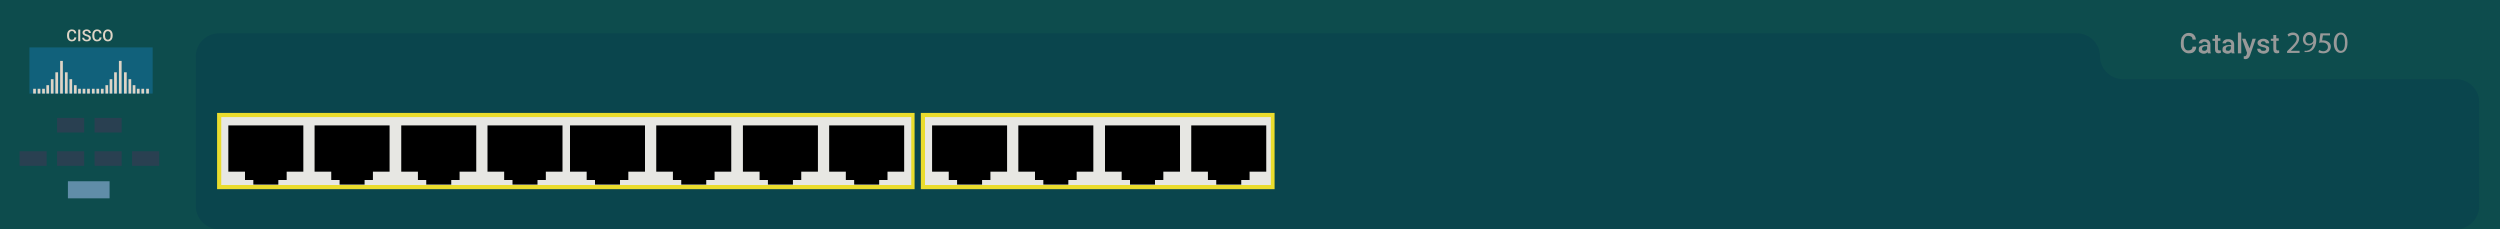
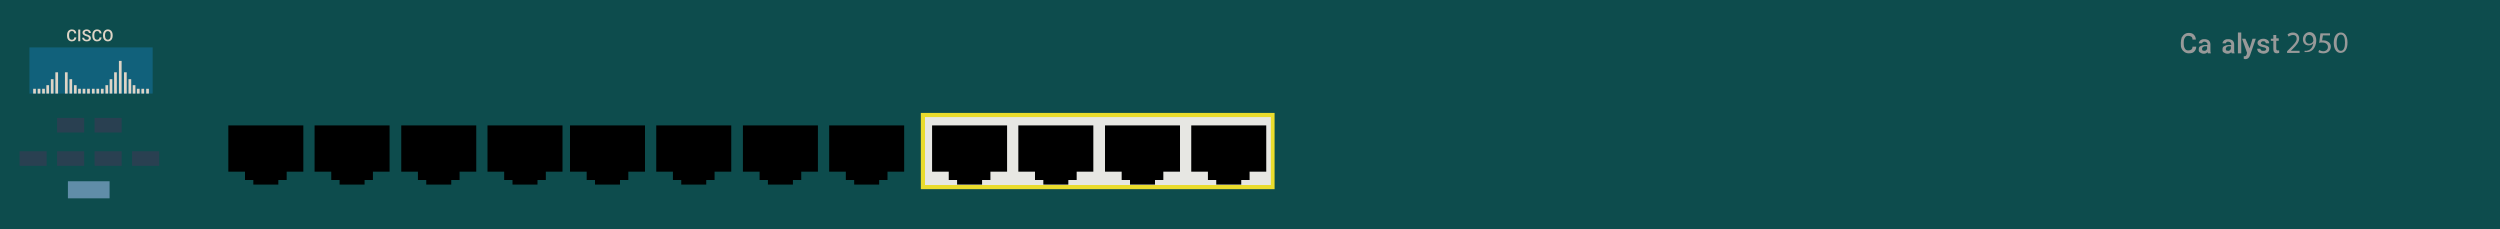
<svg xmlns="http://www.w3.org/2000/svg" version="1.1" id="Cisco_Catalyst_2950_12" x="0px" y="0px" viewBox="0 0 600 55" style="enable-background:new 0 0 600 55;" xml:space="preserve">
  <style type="text/css">
	.st0{fill:#0D4C4D;}
	.st1{fill:#0A454D;}
	.st2{fill:#989999;}
	.st3{fill:#EADC2D;}
	.st4{fill:#E7E7E3;}
	.st5{fill:#608DA8;}
	.st6{fill:#294051;}
	.st7{fill:#11617B;}
	.st8{fill:#DED4C6;}
</style>
  <rect class="st0" width="600" height="55" />
-   <path class="st1" d="M498.5,8h-446c-3,0-5.5,2.5-5.5,5.5v36c0,3,2.5,5.5,5.5,5.5h537c3,0,5.5-2.5,5.5-5.5v-25c0-3-2.5-5.5-5.5-5.5  h-80c-3,0-5.5-2.5-5.5-5.5l0,0C504,10.5,501.5,8,498.5,8z" />
  <g>
    <path class="st2" d="M527.1,11.2c0,0.5-0.2,0.9-0.5,1.2s-0.7,0.4-1.3,0.4   c-0.4,0-0.7-0.1-1-0.3s-0.5-0.4-0.7-0.8s-0.2-0.7-0.2-1.1   v-0.4c0-0.4,0.1-0.8,0.2-1.2C523.8,8.7,524,8.4,524.3,8.2   s0.6-0.3,1-0.3c0.5,0,0.9,0.1,1.2,0.4c0.3,0.3,0.5,0.7,0.5,1.2   h-0.8c0-0.3-0.1-0.6-0.3-0.7C525.7,8.7,525.5,8.6,525.2,8.6   c-0.4,0-0.6,0.1-0.8,0.4c-0.2,0.3-0.3,0.6-0.3,1.1v0.4   c0,0.5,0.1,0.9,0.3,1.2s0.4,0.4,0.8,0.4   c0.3,0,0.6-0.1,0.7-0.2c0.2-0.1,0.3-0.4,0.3-0.7   C526.2,11.2,527.1,11.2,527.1,11.2z" />
    <path class="st2" d="M529.9,12.8c0-0.1-0.1-0.2-0.1-0.3   c-0.2,0.3-0.6,0.4-0.9,0.4c-0.3,0-0.6-0.1-0.9-0.3   s-0.3-0.4-0.3-0.7c0-0.4,0.1-0.7,0.4-0.8   c0.3-0.2,0.7-0.3,1.2-0.3h0.5v-0.2   c0-0.2-0.1-0.3-0.2-0.4C529.5,10.1,529.3,10,529.1,10   s-0.3,0-0.4,0.1C528.6,10.2,528.5,10.3,528.5,10.4h-0.8   c0-0.2,0.1-0.4,0.2-0.5c0.1-0.2,0.3-0.3,0.5-0.4   s0.5-0.1,0.7-0.1c0.4,0,0.7,0.1,1,0.3   c0.2,0.2,0.4,0.5,0.4,0.9V12c0,0.3,0,0.6,0.1,0.7v0.1H529.9z    M529,12.2c0.2,0,0.3,0,0.4-0.1c0.1-0.1,0.2-0.2,0.3-0.3   v-0.7h-0.4c-0.3,0-0.5,0.1-0.6,0.2C528.6,11.4,528.5,11.5,528.5,11.7   c0,0.1,0,0.3,0.1,0.4C528.7,12.1,528.8,12.2,529,12.2z" />
-     <path class="st2" d="M532.3,8.4v0.8h0.6v0.6h-0.6v1.9   c0,0.1,0,0.2,0.1,0.3s0.1,0.1,0.3,0.1c0.1,0,0.2,0,0.3,0   v0.6c-0.2,0-0.3,0.1-0.5,0.1c-0.6,0-0.9-0.3-0.9-1v-2H531v-0.5   h0.6V8.4H532.3z" />
    <path class="st2" d="M535.6,12.8C535.6,12.7,535.5,12.6,535.5,12.5   c-0.2,0.3-0.6,0.4-0.9,0.4c-0.3,0-0.6-0.1-0.9-0.3   s-0.3-0.4-0.3-0.7c0-0.4,0.1-0.7,0.4-0.8   C534.1,10.9,534.5,10.8,535,10.8h0.5v-0.2c0-0.2-0.1-0.3-0.2-0.4   C535.2,10.1,535,10,534.8,10S534.5,10,534.4,10.1   c-0.1,0.1-0.2,0.2-0.2,0.3h-0.8c0-0.2,0.1-0.4,0.2-0.5   c0.1-0.2,0.3-0.3,0.5-0.4s0.5-0.1,0.7-0.1   c0.4,0,0.7,0.1,1,0.3c0.2,0.2,0.4,0.5,0.4,0.9V12   c0,0.3,0,0.6,0.1,0.7v0.1H535.6z M534.7,12.2   c0.2,0,0.3,0,0.4-0.1c0.1-0.1,0.2-0.2,0.3-0.3v-0.7H535   c-0.3,0-0.5,0.1-0.6,0.2c-0.1,0.1-0.2,0.2-0.2,0.4   c0,0.1,0,0.3,0.1,0.4C534.4,12.1,534.6,12.2,534.7,12.2z" />
    <path class="st2" d="M537.9,12.8h-0.8v-5h0.8V12.8z" />
    <path class="st2" d="M539.9,11.6l0.7-2.3h0.8l-1.4,4   c-0.2,0.6-0.6,0.9-1.1,0.9c-0.1,0-0.2,0-0.4-0.1V13.5h0.1   c0.2,0,0.3,0,0.4-0.1c0.1-0.1,0.2-0.2,0.2-0.4l0.1-0.3   l-1.2-3.4h0.8L539.9,11.6z" />
    <path class="st2" d="M543.9,11.8c0-0.1-0.1-0.2-0.2-0.3   c-0.1-0.1-0.3-0.1-0.6-0.2c-0.3-0.1-0.5-0.1-0.7-0.2   c-0.4-0.2-0.6-0.5-0.6-0.8s0.1-0.5,0.4-0.7   c0.3-0.2,0.6-0.3,1-0.3s0.7,0.1,1,0.3s0.4,0.5,0.4,0.8   h-0.8c0-0.1-0.1-0.3-0.2-0.4c-0.1-0.1-0.3-0.1-0.4-0.1   c-0.2,0-0.3,0-0.4,0.1c-0.1,0.1-0.2,0.2-0.2,0.3   s0,0.2,0.2,0.3c0.1,0.1,0.3,0.1,0.6,0.2   c0.3,0.1,0.5,0.1,0.7,0.2c0.2,0.1,0.3,0.2,0.4,0.3   c0.1,0.1,0.1,0.3,0.1,0.5c0,0.3-0.1,0.6-0.4,0.8   s-0.6,0.3-1,0.3c-0.3,0-0.5-0.1-0.8-0.2   c-0.2-0.1-0.4-0.2-0.5-0.4s-0.2-0.4-0.2-0.6H542.5   c0,0.2,0.1,0.3,0.2,0.4s0.3,0.1,0.5,0.1s0.4,0,0.5-0.1   C543.8,12,543.9,11.9,543.9,11.8z" />
    <path class="st2" d="M546.3,8.4v0.8h0.6v0.6h-0.6v1.9   c0,0.1,0,0.2,0.1,0.3s0.1,0.1,0.3,0.1c0.1,0,0.2,0,0.3,0   v0.6c-0.2,0-0.3,0.1-0.5,0.1c-0.6,0-0.9-0.3-0.9-1v-2H545v-0.5   h0.6V8.4H546.3z" />
  </g>
  <g>
    <polyline class="st3" points="221,27.1 305.9,27.1 305.9,45.4 221,45.4  " />
    <polyline class="st4" points="222,44.4 305,44.4 305,28.1 222,28.1  " />
    <polygon points="289.9,41.2 289.9,43.2 291.9,43.2 291.9,44.3    297.9,44.3 297.9,43.2 299.9,43.2 299.9,41.2 303.9,41.2    303.9,30.1 285.9,30.1 285.9,41.2  " />
    <polygon points="269.2,41.2 269.2,43.2 271.2,43.2 271.2,44.3    277.2,44.3 277.2,43.2 279.2,43.2 279.2,41.2 283.2,41.2    283.2,30.1 265.2,30.1 265.2,41.2  " />
    <polygon points="248.4,41.2 248.4,43.2 250.4,43.2 250.4,44.3    256.4,44.3 256.4,43.2 258.4,43.2 258.4,41.2 262.4,41.2    262.4,30.1 244.4,30.1 244.4,41.2  " />
    <polygon points="227.7,41.2 227.7,43.2 229.7,43.2 229.7,44.3    235.7,44.3 235.7,43.2 237.7,43.2 237.7,41.2 241.7,41.2    241.7,30.1 223.7,30.1 223.7,41.2  " />
  </g>
  <g>
-     <polyline class="st3" points="52.1,27.1 219.5,27.1 219.5,45.4 52.1,45.4  " />
-     <polyline class="st4" points="53.1,44.4 218.7,44.4 218.7,28.1 53.1,28.1  " />
    <polygon points="121,41.2 121,43.2 123,43.2 123,44.3 129,44.3 129,43.2 131,43.2    131,41.2 135,41.2 135,30.1 117,30.1 117,41.2  " />
    <polygon points="100.3,41.2 100.3,43.2 102.3,43.2 102.3,44.3    108.3,44.3 108.3,43.2 110.3,43.2 110.3,41.2 114.3,41.2    114.3,30.1 96.3,30.1 96.3,41.2  " />
    <polygon points="79.5,41.2 79.5,43.2 81.5,43.2 81.5,44.3 87.5,44.3 87.5,43.2    89.5,43.2 89.5,41.2 93.5,41.2 93.5,30.1 75.5,30.1 75.5,41.2  " />
    <polygon points="58.8,41.2 58.8,43.2 60.8,43.2 60.8,44.3 66.8,44.3    66.8,43.2 68.8,43.2 68.8,41.2 72.8,41.2 72.8,30.1    54.8,30.1 54.8,41.2  " />
    <polygon points="203,41.2 203,43.2 205,43.2 205,44.3 211,44.3 211,43.2 213,43.2    213,41.2 217,41.2 217,30.1 199,30.1 199,41.2  " />
    <polygon points="182.3,41.2 182.3,43.2 184.3,43.2 184.3,44.3    190.3,44.3 190.3,43.2 192.3,43.2 192.3,41.2 196.3,41.2    196.3,30.1 178.3,30.1 178.3,41.2  " />
    <polygon points="161.5,41.2 161.5,43.2 163.5,43.2 163.5,44.3 169.5,44.3 169.5,43.2    171.5,43.2 171.5,41.2 175.5,41.2 175.5,30.1 157.5,30.1 157.5,41.2  " />
    <polygon points="140.8,41.2 140.8,43.2 142.8,43.2 142.8,44.3    148.8,44.3 148.8,43.2 150.8,43.2 150.8,41.2 154.8,41.2    154.8,30.1 136.8,30.1 136.8,41.2  " />
  </g>
  <rect x="16.3" y="43.5" class="st5" width="10" height="4.1" />
  <rect x="4.7" y="36.3" class="st6" width="6.5" height="3.5" />
  <rect x="13.7" y="36.3" class="st6" width="6.5" height="3.5" />
  <rect x="22.7" y="36.3" class="st6" width="6.5" height="3.5" />
  <rect x="13.7" y="28.3" class="st6" width="6.5" height="3.5" />
  <rect x="22.7" y="28.3" class="st6" width="6.5" height="3.5" />
  <rect x="31.7" y="36.3" class="st6" width="6.5" height="3.5" />
  <g>
    <path class="st2" d="M548.9,12.7v-0.4l0.5-0.5c1.2-1.2,1.8-1.8,1.8-2.5   c0-0.5-0.2-0.9-0.9-0.9c-0.4,0-0.8,0.2-1,0.4L549,8.3   c0.3-0.3,0.8-0.5,1.3-0.5c1,0,1.5,0.7,1.5,1.4   c0,0.9-0.6,1.6-1.6,2.6l-0.4,0.4l0,0h2.1v0.5   C551.9,12.7,548.9,12.7,548.9,12.7z" />
    <path class="st2" d="M553.1,12.2c0.1,0,0.3,0,0.5,0c0.4-0.1,0.7-0.2,1-0.5   s0.5-0.7,0.6-1.3l0,0c-0.3,0.3-0.6,0.5-1.1,0.5   c-0.9,0-1.4-0.6-1.4-1.5s0.7-1.7,1.6-1.7s1.6,0.8,1.6,2   c0,1-0.4,1.8-0.8,2.2C554.7,12.3,554.2,12.5,553.7,12.5   c-0.2,0-0.4,0-0.6,0v-0.3H553.1z M553.3,9.5c0,0.6,0.4,1,0.9,1   c0.4,0,0.8-0.2,0.9-0.5c0-0.1,0.1-0.1,0.1-0.2   c0-0.8-0.3-1.4-1-1.4C553.7,8.3,553.3,8.8,553.3,9.5z" />
    <path class="st2" d="M559.3,8.5H557.5l-0.2,1.2c0.1,0,0.2,0,0.4,0   c0.4,0,0.7,0.1,1,0.3c0.4,0.2,0.7,0.6,0.7,1.2   c0,0.9-0.7,1.6-1.8,1.6c-0.5,0-1-0.1-1.2-0.3l0.2-0.5   c0.2,0.1,0.6,0.3,1,0.3c0.6,0,1.1-0.4,1.1-1   s-0.4-1.1-1.4-1.1c-0.3,0-0.5,0-0.7,0.1L556.9,8h2.3v0.5H559.3z" />
    <path class="st2" d="M563.4,10.2c0,1.6-0.6,2.5-1.7,2.5   c-0.9,0-1.6-0.9-1.6-2.4c0-1.6,0.7-2.5,1.7-2.5   C562.8,7.8,563.4,8.7,563.4,10.2z M560.8,10.3   c0,1.2,0.4,1.9,1,1.9c0.7,0,1-0.8,1-2s-0.3-1.9-1-1.9   C561.2,8.3,560.8,9,560.8,10.3z" />
  </g>
  <rect x="7.061" y="11.376" class="st7" width="29.575" height="11.082" />
  <g>
-     <rect x="14.437" y="14.614" class="st8" width="0.648" height="7.844" />
    <rect x="13.286" y="17.349" class="st8" width="0.648" height="5.109" />
    <rect x="12.206" y="19.004" class="st8" width="0.648" height="3.454" />
    <rect x="11.127" y="20.443" class="st8" width="0.648" height="2.015" />
    <rect x="10.12" y="21.306" class="st8" width="0.648" height="1.151" />
    <rect x="9.04" y="21.306" class="st8" width="0.648" height="1.151" />
    <rect x="7.961" y="21.306" class="st8" width="0.648" height="1.151" />
    <rect x="15.588" y="17.349" class="st8" width="0.648" height="5.109" />
    <rect x="16.668" y="19.004" class="st8" width="0.648" height="3.454" />
    <rect x="17.747" y="20.443" class="st8" width="0.648" height="2.015" />
    <rect x="18.755" y="21.306" class="st8" width="0.648" height="1.151" />
    <rect x="19.834" y="21.306" class="st8" width="0.648" height="1.151" />
    <rect x="20.913" y="21.306" class="st8" width="0.648" height="1.151" />
  </g>
  <g>
    <rect x="28.541" y="14.614" class="st8" width="0.648" height="7.844" />
    <rect x="27.39" y="17.349" class="st8" width="0.648" height="5.109" />
    <rect x="26.31" y="19.004" class="st8" width="0.648" height="3.454" />
    <rect x="25.303" y="20.443" class="st8" width="0.648" height="2.015" />
    <rect x="24.224" y="21.306" class="st8" width="0.648" height="1.151" />
    <rect x="23.144" y="21.306" class="st8" width="0.648" height="1.151" />
    <rect x="22.065" y="21.306" class="st8" width="0.648" height="1.151" />
    <rect x="29.764" y="17.349" class="st8" width="0.648" height="5.109" />
    <rect x="30.844" y="19.004" class="st8" width="0.648" height="3.454" />
    <rect x="31.851" y="20.443" class="st8" width="0.648" height="2.015" />
    <rect x="32.859" y="21.306" class="st8" width="0.648" height="1.151" />
    <rect x="33.938" y="21.306" class="st8" width="0.648" height="1.151" />
    <rect x="35.089" y="21.306" class="st8" width="0.648" height="1.151" />
  </g>
  <g>
    <path class="st8" d="M18.316,8.984c-0.028,0.299-0.138,0.531-0.331,0.699   c-0.192,0.167-0.448,0.251-0.767,0.251c-0.223,0-0.419-0.053-0.589-0.159   c-0.17-0.106-0.301-0.256-0.393-0.451s-0.14-0.421-0.144-0.679V8.384   c0-0.264,0.047-0.497,0.14-0.698c0.094-0.201,0.228-0.356,0.403-0.465   s0.377-0.163,0.606-0.163c0.309,0,0.557,0.084,0.746,0.251   c0.188,0.167,0.298,0.404,0.329,0.71h-0.484   c-0.023-0.201-0.082-0.346-0.176-0.435c-0.094-0.089-0.232-0.134-0.414-0.134   c-0.211,0-0.374,0.077-0.487,0.232s-0.171,0.381-0.174,0.68v0.248   c0,0.303,0.054,0.534,0.162,0.693c0.108,0.159,0.267,0.239,0.476,0.239   c0.191,0,0.334-0.043,0.431-0.129c0.096-0.086,0.157-0.229,0.183-0.429H18.316z" />
    <path class="st8" d="M19.264,9.895h-0.484v-2.799h0.484V9.895z" />
    <path class="st8" d="M21.324,9.174c0-0.123-0.043-0.218-0.13-0.284   c-0.086-0.067-0.243-0.134-0.468-0.202s-0.405-0.144-0.538-0.227   c-0.255-0.16-0.383-0.369-0.383-0.627c0-0.226,0.092-0.411,0.276-0.557   s0.423-0.219,0.716-0.219c0.195,0,0.368,0.036,0.521,0.108   c0.152,0.072,0.272,0.174,0.359,0.307c0.087,0.133,0.131,0.28,0.131,0.441   h-0.484c0-0.146-0.046-0.26-0.137-0.343S20.964,7.446,20.794,7.446   c-0.159,0-0.282,0.034-0.37,0.102C20.336,7.616,20.292,7.711,20.292,7.832   c0,0.103,0.047,0.188,0.142,0.257c0.095,0.069,0.251,0.135,0.469,0.2   c0.218,0.065,0.393,0.138,0.525,0.221c0.132,0.083,0.229,0.177,0.29,0.284   C21.78,8.902,21.811,9.027,21.811,9.17c0,0.233-0.089,0.419-0.268,0.556   c-0.179,0.138-0.421,0.207-0.728,0.207c-0.202,0-0.389-0.037-0.558-0.112   c-0.17-0.075-0.302-0.178-0.396-0.31s-0.141-0.286-0.141-0.461h0.486   c0,0.159,0.053,0.282,0.158,0.369c0.105,0.087,0.256,0.131,0.452,0.131   c0.169,0,0.296-0.034,0.382-0.103S21.324,9.287,21.324,9.174z" />
    <path class="st8" d="M24.373,8.984c-0.028,0.299-0.138,0.531-0.331,0.699   c-0.192,0.167-0.448,0.251-0.767,0.251c-0.223,0-0.419-0.053-0.589-0.159   s-0.301-0.256-0.393-0.451s-0.14-0.421-0.144-0.679V8.384   c0-0.264,0.047-0.497,0.14-0.698s0.228-0.356,0.403-0.465   s0.377-0.163,0.606-0.163c0.309,0,0.557,0.084,0.746,0.251   c0.188,0.167,0.298,0.404,0.329,0.71h-0.484   c-0.023-0.201-0.082-0.346-0.176-0.435c-0.094-0.089-0.232-0.134-0.414-0.134   c-0.211,0-0.374,0.077-0.487,0.232c-0.113,0.155-0.171,0.381-0.174,0.68v0.248   c0,0.303,0.054,0.534,0.162,0.693c0.108,0.159,0.267,0.239,0.476,0.239   c0.191,0,0.334-0.043,0.431-0.129c0.096-0.086,0.157-0.229,0.183-0.429H24.373z" />
    <path class="st8" d="M27.041,8.569c0,0.274-0.047,0.515-0.142,0.722   c-0.095,0.207-0.23,0.366-0.407,0.477S26.113,9.933,25.884,9.933   c-0.227,0-0.429-0.055-0.606-0.166c-0.177-0.111-0.315-0.269-0.411-0.474   c-0.097-0.205-0.146-0.441-0.147-0.709V8.426c0-0.273,0.048-0.514,0.145-0.723   c0.097-0.209,0.233-0.369,0.409-0.48s0.378-0.166,0.606-0.166   c0.228,0,0.43,0.055,0.606,0.164c0.176,0.11,0.312,0.267,0.408,0.473   c0.096,0.206,0.145,0.445,0.146,0.718V8.569z M26.555,8.423   c0-0.31-0.059-0.548-0.176-0.713c-0.117-0.165-0.284-0.248-0.499-0.248   c-0.21,0-0.375,0.082-0.493,0.247c-0.119,0.165-0.179,0.398-0.182,0.699V8.569   c0,0.308,0.06,0.545,0.18,0.713c0.12,0.168,0.286,0.252,0.499,0.252   c0.215,0,0.381-0.082,0.497-0.246c0.116-0.164,0.174-0.404,0.174-0.719V8.423z" />
  </g>
</svg>